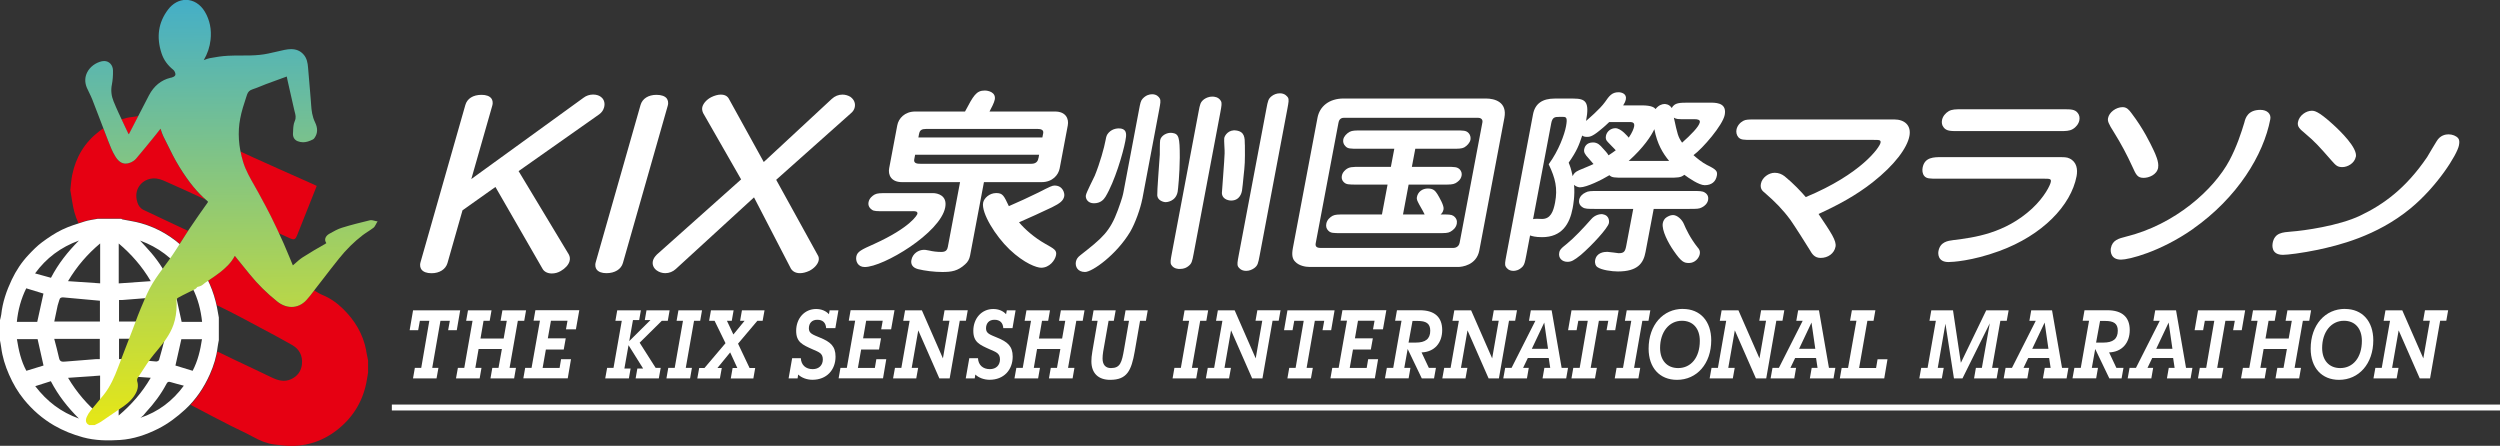
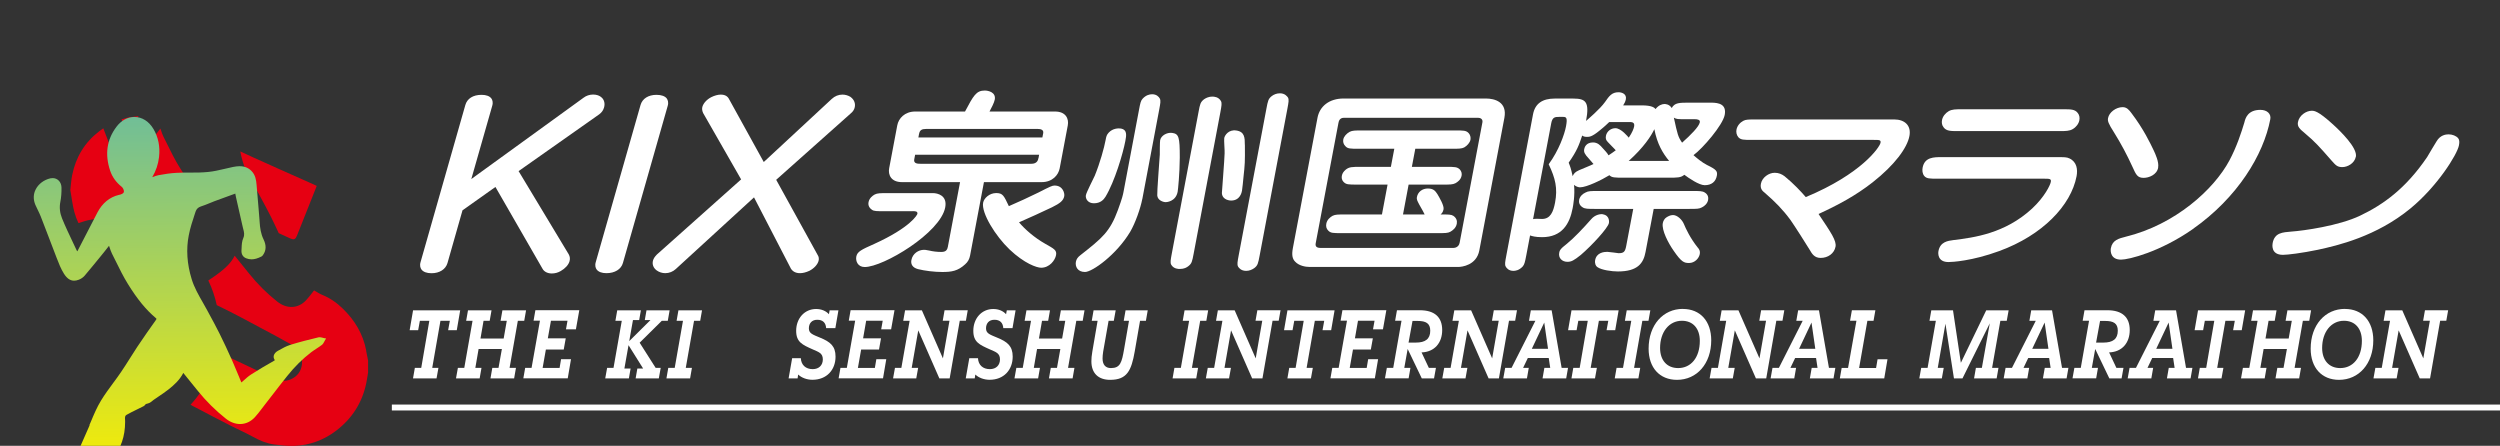
<svg xmlns="http://www.w3.org/2000/svg" viewBox="0 0 422.81 75.4">
  <rect x="0" y="0" width="422.81" height="75.4" fill="#333333" stroke="none" />
  <defs>
    <style>.e{fill:url(#d);}.e,.f,.g{fill-rule:evenodd;}.h,.i,.g{fill:#fff;}.i{stroke:#fff;}.f{fill:#e60012;}</style>
    <linearGradient id="d" x1="38.93" y1="-9.8" x2="39.31" y2="80.76" gradientTransform="matrix(1, 0, 0, 1, 0, 0)" gradientUnits="userSpaceOnUse">
      <stop offset="0" stop-color="#2ea7e0" />
      <stop offset="1" stop-color="#faee00" />
    </linearGradient>
  </defs>
  <g id="a" />
  <g id="b">
    <g id="c">
      <g>
        <path class="h" d="M77.83,52.48l-.58,3.37h-1.46l.29-1.6h-1.59l-1.39,7.97h1.05l-.32,1.78h-3.98l.31-1.78h1.08l1.37-7.97h-1.6l-.29,1.6h-1.44l.58-3.37h7.98Z" />
        <path class="h" d="M83.13,52.48l-.31,1.77h-1.04l-.52,3.01h3.92l.53-3.01h-1.05l.31-1.77h4l-.31,1.77h-1.08l-1.4,7.97h1.08l-.31,1.78h-4l.31-1.78h1.05l.57-3.19h-3.94l-.55,3.19h1.04l-.31,1.78h-4l.32-1.78h1.08l1.4-7.97h-1.08l.31-1.77h3.98Z" />
        <path class="h" d="M97.97,52.48l-.57,3.22h-1.68l.26-1.46h-2.8l-.53,2.98h3.03l-.34,1.9h-3.02l-.55,3.11h2.87l.25-1.48h1.68l-.55,3.24h-7.51l.31-1.77h1.08l1.42-7.99h-1.08l.31-1.77h7.42Z" />
        <path class="h" d="M105.16,54.25h-1.08l.31-1.77h4l-.29,1.65h-1.05l-.63,3.56,3.59-3.56h-.96l.29-1.65h3.91l-.31,1.77h-1.01l-3.75,3.71,2.71,4.26h.85l-.32,1.78h-3.92l.29-1.67h.98l-2.47-3.95-.7,3.95h1.05l-.29,1.67h-4l.32-1.78h1.08l1.4-7.97Z" />
        <path class="h" d="M118.73,52.48l-.31,1.77h-1.04l-1.4,7.97h1.04l-.31,1.78h-4l.31-1.78h1.09l1.4-7.97h-1.08l.31-1.77h3.98Z" />
-         <path class="h" d="M124.07,52.48l-.31,1.77h-.82l1.09,2.32,1.9-2.32h-.76l.31-1.77h3.82l-.32,1.77h-.89l-3.27,3.87,1.95,4.12h.95l-.31,1.77h-3.82l.31-1.77h.8l-1.21-2.64-2.16,2.64h.74l-.32,1.77h-3.82l.32-1.77h.89l3.56-4.2-1.85-3.79h-.92l.31-1.77h3.82Z" />
        <path class="h" d="M140.31,52.48h1.49l-.52,3.01h-1.56c-.06-.92-.58-1.41-1.5-1.41s-1.42,.6-1.42,1.46,.67,1.05,1.88,1.56c1.74,.71,2.63,1.43,2.63,3.21,0,2.25-1.5,3.92-3.91,3.92-.93,0-1.85-.34-2.41-.89l-.1,.66h-1.52l.6-3.42h1.47c.06,1.15,.82,1.85,2.01,1.85,1.05,0,1.71-.66,1.71-1.65,0-1.07-.73-1.25-1.71-1.69-1.75-.78-2.8-1.23-2.8-3.14,0-2.09,1.4-3.69,3.37-3.69,.9,0,1.66,.32,2.17,.88l.12-.65Z" />
        <path class="h" d="M151.28,52.48l-.57,3.22h-1.68l.26-1.46h-2.8l-.52,2.98h3.03l-.34,1.9h-3.02l-.55,3.11h2.87l.25-1.48h1.68l-.55,3.24h-7.51l.31-1.77h1.08l1.41-7.99h-1.08l.31-1.77h7.43Z" />
        <path class="h" d="M155.91,52.48l3.56,8.13,1.11-6.37h-1.14l.31-1.77h3.92l-.31,1.77h-1.04l-1.71,9.76h-1.74l-3.57-8.13-1.11,6.35h1.09l-.32,1.78h-3.92l.32-1.78h1.08l1.4-7.97h-1.08l.31-1.77h2.83Z" />
        <path class="h" d="M170.27,52.48h1.49l-.52,3.01h-1.56c-.06-.92-.58-1.41-1.5-1.41s-1.42,.6-1.42,1.46,.67,1.05,1.88,1.56c1.74,.71,2.63,1.43,2.63,3.21,0,2.25-1.5,3.92-3.91,3.92-.93,0-1.85-.34-2.41-.89l-.1,.66h-1.52l.6-3.42h1.47c.06,1.15,.82,1.85,2.01,1.85,1.05,0,1.71-.66,1.71-1.65,0-1.07-.73-1.25-1.71-1.69-1.75-.78-2.8-1.23-2.8-3.14,0-2.09,1.4-3.69,3.37-3.69,.9,0,1.66,.32,2.17,.88l.12-.65Z" />
        <path class="h" d="M177.58,52.48l-.31,1.77h-1.04l-.52,3.01h3.92l.53-3.01h-1.05l.31-1.77h4l-.31,1.77h-1.08l-1.4,7.97h1.08l-.31,1.78h-4l.31-1.78h1.05l.57-3.19h-3.94l-.55,3.19h1.04l-.31,1.78h-4l.32-1.78h1.08l1.4-7.97h-1.08l.31-1.77h3.98Z" />
        <path class="h" d="M188.69,52.48l-.32,1.77h-.88l-.92,5.23c-.07,.45-.1,.84-.1,1.15,0,1.05,.5,1.62,1.41,1.62,1.59,0,1.84-.94,2.23-3.19l.83-4.81h-.89l.31-1.77h3.75l-.31,1.77h-.99l-.9,5.19c-.57,3.26-1.31,4.8-4.16,4.8-2.03,0-3.17-1.15-3.17-3.14,0-.44,.04-.99,.16-1.65l.89-5.19h-.99l.31-1.77h3.73Z" />
        <path class="h" d="M204.33,52.48l-.31,1.77h-1.04l-1.4,7.97h1.04l-.31,1.78h-4l.31-1.78h1.09l1.4-7.97h-1.08l.31-1.77h3.98Z" />
        <path class="h" d="M208.81,52.48l3.56,8.13,1.11-6.37h-1.14l.31-1.77h3.92l-.31,1.77h-1.04l-1.71,9.76h-1.74l-3.57-8.13-1.11,6.35h1.09l-.32,1.78h-3.92l.32-1.78h1.08l1.4-7.97h-1.08l.31-1.77h2.83Z" />
        <path class="h" d="M225.71,52.48l-.58,3.37h-1.46l.29-1.6h-1.59l-1.39,7.97h1.05l-.32,1.78h-3.98l.31-1.78h1.08l1.37-7.97h-1.6l-.29,1.6h-1.44l.58-3.37h7.98Z" />
        <path class="h" d="M234.46,52.48l-.57,3.22h-1.68l.26-1.46h-2.8l-.52,2.98h3.03l-.34,1.9h-3.02l-.55,3.11h2.87l.25-1.48h1.68l-.55,3.24h-7.51l.31-1.77h1.08l1.41-7.99h-1.08l.31-1.77h7.43Z" />
        <path class="h" d="M242.85,62.22l-.32,1.78h-2.07l-2.39-4.98-.57,3.19h1.04l-.31,1.78h-4l.32-1.78h1.08l1.4-7.97h-1.08l.31-1.77h3.87c2.51,0,3.78,1.18,3.78,3.35s-1.3,3.71-3.49,3.78l1.23,2.61h1.21Zm-3.4-4.28c1.6,0,2.44-.6,2.44-2.01,0-1.25-.73-1.65-2.14-1.65h-.86l-.67,3.66h1.24Z" />
        <path class="h" d="M248.8,52.48l3.56,8.13,1.11-6.37h-1.14l.31-1.77h3.92l-.31,1.77h-1.04l-1.71,9.76h-1.74l-3.57-8.13-1.11,6.35h1.09l-.32,1.78h-3.92l.32-1.78h1.08l1.4-7.97h-1.08l.31-1.77h2.83Z" />
        <path class="h" d="M262.42,52.48l1.69,9.74h1.08l-.31,1.78h-4l.31-1.78h.99l-.25-1.67h-3.54l-.8,1.67h.96l-.31,1.78h-4l.32-1.78h1.08l4.03-7.97h-1.08l.31-1.77h3.52Zm-3.35,6.51h2.74l-.64-4.44-2.1,4.44Z" />
        <path class="h" d="M273.75,52.48l-.58,3.37h-1.46l.29-1.6h-1.59l-1.39,7.97h1.05l-.32,1.78h-3.98l.31-1.78h1.08l1.37-7.97h-1.6l-.29,1.6h-1.44l.58-3.37h7.98Z" />
        <path class="h" d="M279.11,52.48l-.31,1.77h-1.04l-1.4,7.97h1.04l-.31,1.78h-4l.31-1.78h1.09l1.4-7.97h-1.08l.31-1.77h3.98Z" />
        <path class="h" d="M284.61,52.25c2.96,0,4.8,2.09,4.8,5.3,0,3.97-2.44,6.69-5.79,6.69-2.95,0-4.8-2.07-4.8-5.27,0-4.04,2.47-6.73,5.79-6.73Zm-.79,10c2.16,0,3.66-1.78,3.66-4.6,0-2.09-1.15-3.4-3.03-3.4-2.17,0-3.69,1.9-3.69,4.6,0,2.09,1.17,3.4,3.06,3.4Z" />
        <path class="h" d="M294.01,52.48l3.56,8.13,1.11-6.37h-1.14l.31-1.77h3.92l-.31,1.77h-1.04l-1.71,9.76h-1.74l-3.57-8.13-1.11,6.35h1.09l-.32,1.78h-3.92l.32-1.78h1.08l1.4-7.97h-1.08l.31-1.77h2.83Z" />
        <path class="h" d="M307.63,52.48l1.69,9.74h1.08l-.31,1.78h-4l.31-1.78h.99l-.25-1.67h-3.54l-.8,1.67h.96l-.31,1.78h-4l.32-1.78h1.08l4.03-7.97h-1.08l.31-1.77h3.52Zm-3.36,6.51h2.74l-.64-4.44-2.1,4.44Z" />
        <path class="h" d="M317.17,52.48l-.31,1.77h-1.04l-1.4,7.99h2.87l.25-1.48h1.68l-.55,3.24h-7.51l.31-1.77h1.08l1.42-7.99h-1.08l.31-1.77h3.98Z" />
        <path class="h" d="M330.3,52.48l1.33,8.88,4.29-8.88h3.79l-.32,1.77h-1.08l-1.4,7.97h1.08l-.31,1.78h-3.82l.31-1.78h1.01l1.34-7.54-4.62,9.32h-1.44l-1.44-9.25-1.3,7.47h1.01l-.32,1.78h-3.81l.32-1.78h1.08l1.4-7.97h-1.08l.31-1.77h3.69Z" />
        <path class="h" d="M347.05,52.48l1.69,9.74h1.08l-.31,1.78h-4l.31-1.78h.99l-.25-1.67h-3.54l-.8,1.67h.96l-.31,1.78h-4l.32-1.78h1.08l4.03-7.97h-1.08l.31-1.77h3.52Zm-3.35,6.51h2.74l-.64-4.44-2.1,4.44Z" />
        <path class="h" d="M359.13,62.22l-.32,1.78h-2.07l-2.39-4.98-.57,3.19h1.04l-.31,1.78h-4l.32-1.78h1.08l1.4-7.97h-1.08l.31-1.77h3.87c2.51,0,3.78,1.18,3.78,3.35s-1.3,3.71-3.49,3.78l1.23,2.61h1.21Zm-3.4-4.28c1.6,0,2.44-.6,2.44-2.01,0-1.25-.73-1.65-2.14-1.65h-.86l-.67,3.66h1.24Z" />
        <path class="h" d="M368.02,52.48l1.69,9.74h1.08l-.31,1.78h-4l.31-1.78h.99l-.25-1.67h-3.54l-.8,1.67h.96l-.31,1.78h-4l.32-1.78h1.08l4.03-7.97h-1.08l.31-1.77h3.52Zm-3.35,6.51h2.74l-.64-4.44-2.1,4.44Z" />
        <path class="h" d="M379.71,52.48l-.58,3.37h-1.46l.29-1.6h-1.59l-1.39,7.97h1.05l-.32,1.78h-3.98l.31-1.78h1.08l1.37-7.97h-1.6l-.29,1.6h-1.44l.58-3.37h7.98Z" />
        <path class="h" d="M385.02,52.48l-.31,1.77h-1.04l-.52,3.01h3.92l.53-3.01h-1.05l.31-1.77h4l-.31,1.77h-1.08l-1.4,7.97h1.08l-.31,1.78h-4l.31-1.78h1.05l.57-3.19h-3.94l-.55,3.19h1.04l-.31,1.78h-4l.32-1.78h1.08l1.4-7.97h-1.08l.31-1.77h3.98Z" />
        <path class="h" d="M396.58,52.25c2.96,0,4.8,2.09,4.8,5.3,0,3.97-2.44,6.69-5.79,6.69-2.95,0-4.8-2.07-4.8-5.27,0-4.04,2.47-6.73,5.79-6.73Zm-.79,10c2.16,0,3.66-1.78,3.66-4.6,0-2.09-1.15-3.4-3.03-3.4-2.17,0-3.69,1.9-3.69,4.6,0,2.09,1.17,3.4,3.06,3.4Z" />
        <path class="h" d="M406.28,52.48l3.56,8.13,1.11-6.37h-1.14l.31-1.77h3.92l-.31,1.77h-1.04l-1.71,9.76h-1.74l-3.57-8.13-1.11,6.35h1.09l-.32,1.78h-3.92l.32-1.78h1.08l1.4-7.97h-1.08l.31-1.77h2.83Z" />
      </g>
      <g>
        <g>
          <path class="f" d="M42.8,26.61c-.72-.33-1.44-.66-2.17-1,.12,.59,.26,1.19,.45,1.8,.43,1.42,1.18,2.72,1.9,3.98,.23,.4,.47,.82,.69,1.23l.35,.64c.6,1.1,1.22,2.24,1.79,3.38,.43,.86,.86,1.77,1.33,2.79,.53,.24,1.06,.49,1.59,.73,.03,.01,.06,.03,.1,.05,.96,.43,1.1,.39,1.49-.59,1.08-2.71,2.15-5.42,3.25-8.18-.43-.2-.85-.39-1.27-.58-3.17-1.42-6.34-2.81-9.5-4.25Z" />
          <path class="f" d="M61.94,59.3c-.53-2.8-1.93-5.12-3.94-7.08-1.02-1-2.18-1.82-3.53-2.36-.47-.19-.9-.5-1.35-.75-.05,.06-.1,.13-.15,.19-.37,.49-.76,1-1.19,1.46-1.34,1.45-3.26,1.54-4.9,.24-1.75-1.39-3.34-2.97-4.71-4.68-.61-.76-1.22-1.51-1.84-2.28l-.64-.79c-.62,1.24-1.63,2.13-2.55,2.84-.54,.42-1.12,.81-1.68,1.19-.08,.05-.15,.11-.23,.16,.64,1.32,1.11,2.71,1.43,4.17,.11,.05,.21,.1,.32,.15,2.48,1.19,4.9,2.52,7.33,3.81,1.71,.9,3.4,1.82,5.08,2.77,1.27,.72,1.83,1.87,1.67,3.3-.13,1.15-.77,2-1.83,2.49-1.18,.54-2.27,.2-3.36-.33-2.07-1.01-4.16-1.97-6.23-2.96-.96-.46-1.93-.93-2.89-1.4-.23,1.36-.66,2.66-1.21,3.92-.84,1.88-1.92,3.6-3.32,5.1,1.28,.67,2.55,1.34,3.83,2.01,1.01,.53,2.03,1.06,3.05,1.57,1.24,.62,2.5,1.18,3.71,1.85,1.11,.61,2.25,1.1,3.5,1.27,1.15,.15,2.32,.3,3.48,.25,2.59-.11,4.95-.97,7.02-2.54,2.72-2.06,4.45-4.76,5.14-8.1,.12-.59,.2-1.18,.3-1.77v-2.03c-.11-.55-.23-1.1-.33-1.65Z" />
          <path class="f" d="M21.01,21.18c.22,.46,.44,.93,.66,1.4,.03,.06,.08,.12,.14,.19,.31-.61,.63-1.22,.94-1.82,.23-.44,.45-.88,.68-1.33-.37,.07-.74,.13-1.11,.17-.62,.07-1.21,.21-1.78,.39,.16,.34,.32,.67,.47,1Z" />
          <path class="f" d="M13.31,37.72c.34-.11,.67-.21,1.01-.32,.7-.22,1.44-.3,2.17-.44h4.05c.05,.03,.1,.09,.16,.1,1.07,.22,2.16,.36,3.21,.66,2.44,.7,4.61,1.89,6.51,3.52,.08-.13,.16-.26,.24-.39,.37-.59,.76-1.2,1.15-1.8-.63-.3-1.27-.59-1.9-.89-1.87-.88-3.73-1.77-5.6-2.64-.74-.35-1.05-1.03-1.19-1.73-.41-2.09,1.11-3.49,2.7-3.61,.85-.07,1.56,.23,2.26,.54,2.25,.99,4.48,2.02,6.71,3.05-1.56-1.38-2.95-3.09-4.45-5.52-.79-1.27-1.46-2.64-2.11-3.96-.19-.4-.39-.79-.59-1.18-.17-.34-.29-.71-.42-1.1-.03-.09-.06-.18-.09-.27l-.13,.17c-.22,.29-.42,.54-.62,.8l-.58,.71c-.92,1.13-1.86,2.29-2.82,3.42-.23,.28-.59,.52-.98,.67-1.01,.4-1.8,.07-2.48-1.02-.52-.83-.88-1.76-1.23-2.66-.06-.16-.12-.31-.18-.47-.22-.55-.43-1.11-.64-1.66-.24,.16-.47,.33-.7,.51-2.45,1.88-3.95,4.37-4.56,7.39-.17,.81-.21,1.65-.31,2.47v.11c.22,1.23,.36,2.49,.68,3.7,.18,.66,.41,1.28,.7,1.87Z" />
        </g>
-         <path class="g" d="M0,57.54v-3.4c.07-.31,.17-.62,.21-.94,.22-2.08,.89-4.02,1.78-5.9,.73-1.54,1.67-2.96,2.84-4.2,.71-.76,1.45-1.51,2.28-2.13,1.07-.79,2.19-1.54,3.38-2.12,1.22-.59,2.54-.99,3.84-1.4,.7-.22,1.44-.3,2.16-.44h4.04c.05,.03,.1,.09,.16,.1,1.07,.22,2.16,.36,3.2,.66,2.83,.81,5.29,2.28,7.39,4.32,.79,.77,1.52,1.61,2.17,2.49,1.63,2.2,2.69,4.68,3.24,7.36,.12,.58,.22,1.17,.32,1.76v3.83c-.07,.4-.16,.8-.21,1.2-.19,1.6-.66,3.12-1.31,4.58-1,2.24-2.34,4.25-4.17,5.94-1.4,1.28-2.88,2.41-4.57,3.26-2.03,1.02-4.17,1.75-6.44,1.9-2.1,.14-4.22,.11-6.28-.45-1.71-.47-3.35-1.12-4.89-2.01-1.96-1.14-3.64-2.61-5.07-4.36-1.05-1.28-1.88-2.72-2.54-4.23-.65-1.48-1.13-3.01-1.33-4.63-.05-.4-.14-.8-.21-1.2Zm16.9-6.68c-2.09-.19-4.13-.36-6.16-.56-.4-.04-.63,.08-.72,.48-.07,.3-.2,.59-.27,.89-.2,.9-.38,1.81-.57,2.71h7.72v-3.52Zm3.23,3.52h7.78c-.3-1.19-.62-2.34-.87-3.5-.12-.56-.44-.61-.91-.57-1.83,.15-3.66,.29-5.49,.43-.17,.01-.34,0-.51,0v3.65Zm-10.96,2.92c.29,1.15,.6,2.2,.82,3.26,.12,.58,.46,.64,.94,.6,1.76-.15,3.52-.29,5.28-.42,.22-.02,.45,0,.67,0v-3.43h-7.71Zm10.96,3.43c.17,0,.27,0,.38,0,1.24,.07,2.49,.13,3.73,.21,.73,.05,1.46,.16,2.19,.2,.16,0,.43-.13,.47-.26,.34-1.16,.64-2.32,.97-3.59h-7.74v3.44Zm-8.62-13.18c1.86,.13,3.61,.25,5.43,.37v-6.75c-2.13,1.78-3.93,3.85-5.43,6.37Zm8.57-6.37v6.75c1.83-.13,3.57-.25,5.42-.38-1.48-2.51-3.3-4.58-5.42-6.37Zm-8.57,22.72c1.49,2.51,3.3,4.58,5.42,6.36v-6.74c-1.83,.13-3.57,.25-5.42,.38Zm8.56-.38v6.76c2.13-1.81,3.96-3.87,5.42-6.39-1.84-.13-3.57-.25-5.42-.38ZM2.85,54.43h3.45c.35-1.61,.7-3.19,1.05-4.78-.93-.29-1.89-.58-2.91-.89-.88,1.77-1.39,3.66-1.59,5.67Zm27.87,0h3.46c-.22-2.02-.7-3.91-1.6-5.67-1.03,.32-2.01,.62-2.9,.9,.35,1.62,.69,3.19,1.04,4.77Zm-24.37,2.93H2.86c.3,1.9,.71,3.72,1.6,5.35,1.04-.32,2.01-.62,2.9-.89-.34-1.49-.66-2.94-1-4.46Zm26.23,5.35c.87-1.66,1.3-3.47,1.58-5.34h-3.49c-.34,1.52-.67,2.98-1,4.45,.93,.28,1.88,.58,2.91,.89Zm-23.96-15.73c1.25-2.4,2.83-4.39,4.73-6.3-3.1,1.14-5.52,2.95-7.42,5.56,.94,.26,1.82,.5,2.69,.74Zm15.07-6.29c.35,.38,.62,.68,.9,.97,1.41,1.5,2.66,3.13,3.6,4.97,.14,.28,.33,.32,.59,.25,.75-.21,1.49-.42,2.31-.65-1.9-2.59-4.32-4.41-7.39-5.54Zm7.4,24.54c-.81-.22-1.54-.39-2.24-.61-.35-.11-.51-.05-.69,.29-.92,1.75-2.1,3.32-3.44,4.77-.17,.18-.3,.39-.47,.56-.15,.16-.33,.28-.5,.42,3.02-1.02,5.43-2.83,7.34-5.43Zm-25.13,.08c1.99,2.59,4.35,4.39,7.39,5.48-1.92-1.91-3.5-3.92-4.75-6.32-.85,.27-1.71,.54-2.64,.84Z" />
-         <path class="e" d="M15.16,71.92l-.04-.02c-.33-.13-.82-.49-.46-1.36,.15-.36,.38-.74,.69-1.13,.34-.43,.7-.85,1.05-1.26,.38-.45,.76-.9,1.13-1.36,1.15-1.44,1.85-3.1,2.39-4.53,.51-1.36,1.03-2.71,1.56-4.06,.29-.75,.58-1.5,.87-2.25,.17-.43,.33-.86,.49-1.3,.31-.84,.63-1.71,.99-2.55l.27-.63c.5-1.2,1.02-2.43,1.71-3.55,.62-1.02,1.34-1.99,2.03-2.93,.46-.62,.92-1.24,1.35-1.88,.51-.75,.99-1.51,1.47-2.27,.42-.67,.84-1.34,1.28-2,1.12-1.68,2.26-3.29,3.13-4.51,.15-.2,.12-.22,0-.33-1.68-1.42-3.13-3.19-4.72-5.76-.79-1.27-1.46-2.64-2.11-3.96-.19-.4-.39-.79-.59-1.18-.17-.34-.29-.71-.42-1.1-.02-.08-.05-.15-.08-.23l-.11,.14c-.22,.29-.42,.54-.62,.79l-.59,.73c-.93,1.14-1.86,2.28-2.81,3.4-.24,.28-.6,.53-.99,.68-.28,.11-.54,.16-.79,.16-.66,0-1.22-.39-1.72-1.19-.52-.83-.88-1.76-1.23-2.67l-.18-.47c-.45-1.14-.88-2.28-1.31-3.42-.39-1.03-.78-2.06-1.19-3.09-.14-.36-.32-.73-.49-1.08-.14-.29-.29-.59-.42-.89-.39-.91-.37-1.83,.06-2.65,.47-.91,1.39-1.6,2.47-1.85,.13-.03,.26-.04,.38-.04,.85,0,1.48,.67,1.5,1.59,.02,.88-.05,1.69-.19,2.41-.19,.95-.09,1.89,.28,2.8,.55,1.36,1.2,2.72,1.82,4.03,.22,.47,.44,.93,.66,1.4,.02,.05,.06,.1,.11,.16l.93-1.8c.83-1.61,1.64-3.2,2.47-4.78,.84-1.59,2.06-2.59,3.63-2.97l.1-.02s.07-.01,.1-.02c.46-.14,.65-.31,.65-.54,0-.27-.18-.63-.37-.78-.96-.77-1.6-1.66-1.96-2.73-.93-2.77-.57-5.28,1.09-7.46,.8-1.05,1.87-1.63,3.01-1.63,1.28,0,2.45,.73,3.21,2.01,.83,1.4,1.16,3,.96,4.76-.14,1.22-.51,2.32-1.15,3.42,.36-.14,.7-.28,1.05-.34,.98-.18,2.02-.35,3.06-.4,.75-.04,1.51-.04,2.25-.04,1.03,0,2.09,0,3.12-.11,.92-.09,1.85-.31,2.75-.52,.47-.11,.94-.22,1.41-.32,.44-.09,.8-.13,1.13-.13,.82,0,1.49,.26,2.02,.81,.66,.67,.79,1.54,.85,2.31,.12,1.38,.24,2.76,.35,4.13l.12,1.48c.02,.27,.04,.48,.05,.69,.06,.96,.19,1.99,.66,2.95,.48,.98,.46,1.85-.05,2.59-.09,.13-.16,.24-.28,.3-.64,.33-1.18,.49-1.69,.49-.31,0-.63-.06-.92-.18-.54-.21-.83-.7-.79-1.32l.02-.36c.02-.59,.05-1.21,.29-1.74,.25-.56,.12-1.04-.02-1.56-.04-.14-.07-.27-.1-.41-.24-1.1-.5-2.21-.75-3.31l-.38-1.68c-.04-.16-.07-.32-.1-.51v-.05l-.91,.33c-.89,.32-1.77,.65-2.65,.97-.28,.1-.55,.21-.82,.33-.47,.19-.96,.39-1.46,.55-.44,.14-.74,.43-.88,.86l-.14,.42c-.39,1.18-.79,2.39-1.02,3.62-.46,2.34-.29,4.82,.49,7.37,.43,1.42,1.18,2.72,1.9,3.98,.23,.41,.47,.82,.69,1.23l.34,.63c.6,1.1,1.22,2.25,1.79,3.39,.67,1.35,1.36,2.81,2.16,4.61,.36,.81,.7,1.62,1.03,2.44,.17,.41,.33,.81,.5,1.21h0c.12-.1,.24-.2,.36-.31,.4-.36,.81-.73,1.27-1.03,1.3-.84,2.65-1.62,3.85-2.3,.06-.03,.16-.09,.18-.12,0,0-.02-.04-.07-.13-.13-.21-.16-.44-.1-.68,.08-.29,.31-.56,.65-.76l.13-.07c.64-.36,1.3-.74,2.01-.96,1.57-.49,3.14-.88,4.76-1.27,.06-.01,.13-.02,.19-.02,.18,0,.35,.05,.52,.09,.09,.03,.18,.05,.27,.07l.31,.05-.16,.26c-.05,.07-.09,.16-.13,.24-.11,.21-.22,.42-.4,.57-.3,.23-.62,.44-.94,.65-.3,.2-.6,.39-.89,.61-1.44,1.1-2.81,2.45-4.06,4.02-.87,1.08-1.72,2.19-2.57,3.29-.43,.55-.85,1.1-1.28,1.65-.14,.18-.28,.37-.42,.55-.37,.49-.76,1-1.19,1.47-.7,.76-1.57,1.16-2.51,1.16-.83,0-1.67-.32-2.42-.92-1.75-1.39-3.34-2.97-4.72-4.68-.6-.75-1.21-1.5-1.83-2.26l-.63-.78c-.63,1.22-1.63,2.11-2.54,2.82-.54,.42-1.12,.81-1.68,1.19-.28,.19-.55,.37-.82,.56-.07,.05-.14,.11-.21,.17-.13,.11-.26,.21-.42,.3-.17,.09-.34,.13-.52,.18-.05,.01-.1,.03-.15,.04-.01,.02-.03,.04-.04,.05-.08,.1-.18,.23-.33,.31-.37,.19-.74,.37-1.11,.55-.59,.29-1.21,.59-1.79,.92-.27,.15-.27,.42-.24,.85,0,.11,.01,.21,.01,.31,0,1.26-.18,2.37-.53,3.39-.61,1.76-1.77,3.16-2.89,4.52l-.41,.49c-.8,.97-1.5,2.06-2.18,3.12-.19,.3-.39,.6-.59,.9-.08,.13-.11,.4-.05,.59,.22,.75,.08,1.47-.43,2.28-.64,1.02-1.57,1.71-2.49,2.31-.6,.39-1.18,.8-1.77,1.21-.48,.34-.97,.67-1.46,1-.23,.15-.47,.27-.71,.38-.11,.05-.36,.18-.36,.18h-.84Z" />
+         <path class="e" d="M15.16,71.92l-.04-.02l.27-.63c.5-1.2,1.02-2.43,1.71-3.55,.62-1.02,1.34-1.99,2.03-2.93,.46-.62,.92-1.24,1.35-1.88,.51-.75,.99-1.51,1.47-2.27,.42-.67,.84-1.34,1.28-2,1.12-1.68,2.26-3.29,3.13-4.51,.15-.2,.12-.22,0-.33-1.68-1.42-3.13-3.19-4.72-5.76-.79-1.27-1.46-2.64-2.11-3.96-.19-.4-.39-.79-.59-1.18-.17-.34-.29-.71-.42-1.1-.02-.08-.05-.15-.08-.23l-.11,.14c-.22,.29-.42,.54-.62,.79l-.59,.73c-.93,1.14-1.86,2.28-2.81,3.4-.24,.28-.6,.53-.99,.68-.28,.11-.54,.16-.79,.16-.66,0-1.22-.39-1.72-1.19-.52-.83-.88-1.76-1.23-2.67l-.18-.47c-.45-1.14-.88-2.28-1.31-3.42-.39-1.03-.78-2.06-1.19-3.09-.14-.36-.32-.73-.49-1.08-.14-.29-.29-.59-.42-.89-.39-.91-.37-1.83,.06-2.65,.47-.91,1.39-1.6,2.47-1.85,.13-.03,.26-.04,.38-.04,.85,0,1.48,.67,1.5,1.59,.02,.88-.05,1.69-.19,2.41-.19,.95-.09,1.89,.28,2.8,.55,1.36,1.2,2.72,1.82,4.03,.22,.47,.44,.93,.66,1.4,.02,.05,.06,.1,.11,.16l.93-1.8c.83-1.61,1.64-3.2,2.47-4.78,.84-1.59,2.06-2.59,3.63-2.97l.1-.02s.07-.01,.1-.02c.46-.14,.65-.31,.65-.54,0-.27-.18-.63-.37-.78-.96-.77-1.6-1.66-1.96-2.73-.93-2.77-.57-5.28,1.09-7.46,.8-1.05,1.87-1.63,3.01-1.63,1.28,0,2.45,.73,3.21,2.01,.83,1.4,1.16,3,.96,4.76-.14,1.22-.51,2.32-1.15,3.42,.36-.14,.7-.28,1.05-.34,.98-.18,2.02-.35,3.06-.4,.75-.04,1.51-.04,2.25-.04,1.03,0,2.09,0,3.12-.11,.92-.09,1.85-.31,2.75-.52,.47-.11,.94-.22,1.41-.32,.44-.09,.8-.13,1.13-.13,.82,0,1.49,.26,2.02,.81,.66,.67,.79,1.54,.85,2.31,.12,1.38,.24,2.76,.35,4.13l.12,1.48c.02,.27,.04,.48,.05,.69,.06,.96,.19,1.99,.66,2.95,.48,.98,.46,1.85-.05,2.59-.09,.13-.16,.24-.28,.3-.64,.33-1.18,.49-1.69,.49-.31,0-.63-.06-.92-.18-.54-.21-.83-.7-.79-1.32l.02-.36c.02-.59,.05-1.21,.29-1.74,.25-.56,.12-1.04-.02-1.56-.04-.14-.07-.27-.1-.41-.24-1.1-.5-2.21-.75-3.31l-.38-1.68c-.04-.16-.07-.32-.1-.51v-.05l-.91,.33c-.89,.32-1.77,.65-2.65,.97-.28,.1-.55,.21-.82,.33-.47,.19-.96,.39-1.46,.55-.44,.14-.74,.43-.88,.86l-.14,.42c-.39,1.18-.79,2.39-1.02,3.62-.46,2.34-.29,4.82,.49,7.37,.43,1.42,1.18,2.72,1.9,3.98,.23,.41,.47,.82,.69,1.23l.34,.63c.6,1.1,1.22,2.25,1.79,3.39,.67,1.35,1.36,2.81,2.16,4.61,.36,.81,.7,1.62,1.03,2.44,.17,.41,.33,.81,.5,1.21h0c.12-.1,.24-.2,.36-.31,.4-.36,.81-.73,1.27-1.03,1.3-.84,2.65-1.62,3.85-2.3,.06-.03,.16-.09,.18-.12,0,0-.02-.04-.07-.13-.13-.21-.16-.44-.1-.68,.08-.29,.31-.56,.65-.76l.13-.07c.64-.36,1.3-.74,2.01-.96,1.57-.49,3.14-.88,4.76-1.27,.06-.01,.13-.02,.19-.02,.18,0,.35,.05,.52,.09,.09,.03,.18,.05,.27,.07l.31,.05-.16,.26c-.05,.07-.09,.16-.13,.24-.11,.21-.22,.42-.4,.57-.3,.23-.62,.44-.94,.65-.3,.2-.6,.39-.89,.61-1.44,1.1-2.81,2.45-4.06,4.02-.87,1.08-1.72,2.19-2.57,3.29-.43,.55-.85,1.1-1.28,1.65-.14,.18-.28,.37-.42,.55-.37,.49-.76,1-1.19,1.47-.7,.76-1.57,1.16-2.51,1.16-.83,0-1.67-.32-2.42-.92-1.75-1.39-3.34-2.97-4.72-4.68-.6-.75-1.21-1.5-1.83-2.26l-.63-.78c-.63,1.22-1.63,2.11-2.54,2.82-.54,.42-1.12,.81-1.68,1.19-.28,.19-.55,.37-.82,.56-.07,.05-.14,.11-.21,.17-.13,.11-.26,.21-.42,.3-.17,.09-.34,.13-.52,.18-.05,.01-.1,.03-.15,.04-.01,.02-.03,.04-.04,.05-.08,.1-.18,.23-.33,.31-.37,.19-.74,.37-1.11,.55-.59,.29-1.21,.59-1.79,.92-.27,.15-.27,.42-.24,.85,0,.11,.01,.21,.01,.31,0,1.26-.18,2.37-.53,3.39-.61,1.76-1.77,3.16-2.89,4.52l-.41,.49c-.8,.97-1.5,2.06-2.18,3.12-.19,.3-.39,.6-.59,.9-.08,.13-.11,.4-.05,.59,.22,.75,.08,1.47-.43,2.28-.64,1.02-1.57,1.71-2.49,2.31-.6,.39-1.18,.8-1.77,1.21-.48,.34-.97,.67-1.46,1-.23,.15-.47,.27-.71,.38-.11,.05-.36,.18-.36,.18h-.84Z" />
      </g>
      <g>
        <path class="h" d="M87.69,28.95l13.66-9.62c.39-.28,.68-.68,.81-1.15,.19-.65,.03-1.29-.39-1.67-.34-.34-.86-.52-1.46-.52s-1.18,.2-1.62,.54l-18.98,13.75,3.54-12.39c.18-.62,.01-1.02-.15-1.24-.3-.4-.88-.61-1.66-.61-1.43,0-2.43,.63-2.74,1.72l-7.58,26.59c-.17,.61,0,1,.16,1.23,.31,.41,.9,.63,1.7,.63,1.36,0,2.39-.66,2.7-1.72l2.54-8.92,5.57-3.95,7.98,13.86c.26,.47,.85,.77,1.54,.77,.54,0,1.04-.13,1.52-.41,.76-.43,1.32-1.05,1.49-1.65,.12-.41,.07-.81-.13-1.17l-8.47-14.06Z" />
        <path class="h" d="M112.78,16.67c-.31-.41-.92-.63-1.75-.63-1.38,0-2.39,.64-2.7,1.72l-7.58,26.59c-.17,.61,0,1.01,.16,1.23,.31,.41,.88,.62,1.66,.62,1.41,0,2.48-.66,2.78-1.72l7.58-26.59c.17-.61,0-1-.16-1.22Z" />
        <path class="h" d="M143.88,16.41c-.44-.27-.91-.41-1.4-.41-.68,0-1.29,.25-1.82,.74h0l-11.49,10.66-5.86-10.62c-.25-.52-.72-.78-1.42-.78-.48,0-1.08,.17-1.61,.44-.74,.38-1.31,1-1.49,1.62-.09,.31-.05,.66,.12,1.05l6.43,11.23-14.24,12.7c-.35,.35-.57,.68-.66,1.01-.18,.64,.05,1.27,.63,1.69,.4,.29,.92,.46,1.45,.46,.65,0,1.3-.26,1.77-.7l13.23-12.12,6.25,12.07c.33,.5,.84,.75,1.53,.75,.47,0,1-.13,1.59-.4,.77-.4,1.36-1.03,1.54-1.65,.11-.38,.05-.75-.16-1.05l-7-12.69,12.6-11.22c.42-.33,.59-.7,.66-.95,.2-.68-.05-1.38-.66-1.82Z" />
      </g>
      <line class="i" x1="66.27" y1="68.92" x2="422.81" y2="68.92" />
      <g>
        <path class="h" d="M175.63,26.72c-.07,.36-.22,.98-1.21,.98h-18.7c-.55,0-1.24-.03-1.1-.75l.15-.78h20.97l-.1,.55Zm-15.29,14.88c-.12,.62-.3,1.01-1.14,1.01-.77,0-1.48-.1-2.01-.23-.63-.13-.78-.13-.93-.13-.91,0-1.91,.62-2.12,1.73-.13,.68,.16,1.27,1.1,1.53,1.15,.29,2.8,.49,4.12,.49,1.57,0,2.63-.16,3.87-1.3,.48-.42,.71-.88,.83-1.46l2.35-12.44h9.77c1.79,0,2.82-1.17,3.04-2.34l1.37-7.26c.21-1.11-.33-2.34-2.15-2.34h-11.09c.29-.55,.8-1.5,.89-2.02,.23-1.24-1.1-1.53-1.69-1.53-1.46,0-1.92,.88-3.34,3.55h-8.42c-1.79,0-2.82,1.17-3.04,2.34l-1.37,7.26c-.21,1.11,.33,2.34,2.15,2.34h9.84l-2.04,10.81Zm-4.89-19.01c.12-.62,.51-.78,1.14-.78h18.95c.4,0,1.01,.1,.89,.72l-.14,.72h-20.97l.12-.65Zm15.17,12.27c-.84-1.76-1.01-2.21-2.14-2.21s-2.06,.85-2.21,1.63c-.33,1.73,2.08,5.63,4.47,7.91,2.51,2.38,4.61,3.09,5.34,3.09,1.43,0,2.36-1.27,2.52-2.12,.16-.85-.31-1.07-1.86-1.95-1.78-1.01-3.39-2.41-4.4-3.61,1.23-.52,4.28-1.92,5.57-2.54,1.37-.68,1.93-1.11,2.08-1.89,.09-.46-.21-1.79-1.64-1.79-.4,0-.73,.16-2.71,1.17-1.65,.81-3.34,1.59-5.01,2.31Zm-16.26,.85c.37,0,.88,0,.79,.46-.03,.16-1.13,2.28-7.29,5.08-2.2,.98-2.88,1.3-3.04,2.15-.14,.75,.25,1.76,1.42,1.76,3.15,0,12.8-5.76,13.62-10.09,.39-2.05-1.34-2.41-2.07-2.41h-7.68c-1.21,0-1.72,0-2.17,.23-.37,.2-.92,.62-1.05,1.3-.05,.26-.09,.85,.6,1.3,.32,.23,.84,.23,2.04,.23h4.83Z" />
        <path class="h" d="M190.32,23.86c-.41,2.15-1.8,6.84-3.35,9.41-.32,.52-.87,1.11-1.97,1.11-1.02,0-1.46-.78-1.35-1.37,.1-.52,1.3-2.83,1.5-3.29,.89-2.18,1.59-4.72,1.84-6.06,.1-.55,.16-.85,.53-1.24,.68-.72,1.61-.75,2.07-.68,1.06,.2,.92,1.14,.73,2.12Zm9.21,2.77c-.02,2.8-.3,5.47-.36,5.8-.32,1.69-1.91,1.76-2.02,1.76-.4,0-1.37-.29-1.43-1.14-.05-.52,.36-5.8,.43-6.9,0-.39,0-2.12,.06-2.44,.15-.78,1.13-1.33,1.99-1.24,1.18,.16,1.33,.68,1.33,4.17Zm3.17-7.68c.25-1.34,.31-1.66,.92-2.15,.25-.16,.67-.46,1.44-.46,.26,0,1.02,.03,1.43,.75,.19,.36,.1,.81-.09,1.86l-4.52,23.93c-.26,1.37-.32,1.69-.92,2.15-.26,.2-.67,.46-1.44,.46-.22,0-1.02,0-1.44-.72-.19-.36-.1-.81,.1-1.89l4.52-23.93Zm7.84,5.53c.03,2.96,0,3.32-.24,5.5-.05,.46-.17,1.89-.25,2.28-.05,.26-.31,1.66-1.85,1.66-.07,0-1.49-.03-1.55-1.27,0-.23,.44-5.63,.46-6.71,.04-.42-.13-2.21-.06-2.6,.09-.46,.75-1.47,2.03-1.27,1.43,.2,1.45,1.24,1.45,2.41Zm2.5,18.72c-.26,1.37-.32,1.69-.92,2.15-.38,.26-.82,.46-1.37,.46-.84,0-1.22-.49-1.36-.72-.19-.36-.1-.81,.1-1.89l4.69-24.81c.25-1.33,.32-1.69,.92-2.15,.34-.26,.82-.46,1.37-.46,.84,0,1.22,.52,1.36,.72,.19,.36,.1,.81-.1,1.89l-4.69,24.81Zm-19.86-9.51c-.29,1.53-1.17,4.04-2.03,5.5-2.31,3.88-6.41,6.81-7.65,6.81s-1.69-.91-1.54-1.73c.09-.46,.33-.78,.76-1.11,3.69-2.9,4.99-3.94,6.35-7.65,.76-2.08,.85-2.57,.95-3.09l2.62-13.87c.2-1.07,.29-1.53,.61-1.86,.55-.59,1.13-.75,1.61-.75,.73,0,1.13,.42,1.29,.72,.19,.36,.1,.81-.1,1.89l-2.86,15.14Z" />
        <path class="h" d="M246.86,41.05c-.14,.75-.79,.88-1.04,.88h-22.47c-.69,0-.94-.26-.83-.81l3.84-20.32c.05-.26,.17-.88,.93-.88h22.69c.37,0,.84,.2,.73,.78l-3.85,20.35Zm-8.08-12.83l.58-3.06h6.11c1.21,0,1.72,0,2.17-.23,.49-.29,.95-.78,1.05-1.3,.07-.39-.03-.81-.3-1.11-.43-.46-.83-.46-2.33-.46h-15.62c-1.21,0-1.72,0-2.17,.23-.53,.29-.99,.78-1.09,1.3-.07,.39,.03,.81,.34,1.11,.39,.46,.83,.46,2.33,.46h5.96l-.58,3.06h-5.12c-1.46,0-1.9,0-2.5,.46-.39,.33-.6,.65-.67,1.04-.06,.32-.03,.72,.28,1.04,.46,.46,.79,.46,2.33,.46h5.12l-.95,5.05h-6.18c-1.21,0-1.72,0-2.17,.23-.41,.23-.93,.65-1.06,1.33-.09,.46,.02,.85,.3,1.14,.43,.46,.79,.46,2.33,.46h16.21c1.21,0,1.72,0,2.13-.23,.41-.23,.97-.65,1.1-1.37,.09-.49-.07-.98-.59-1.33-.36-.23-.8-.23-2.15-.23,.18-.16,.4-.36,.5-.88,.11-.59-.66-1.92-1.05-2.57-.32-.46-.59-.94-1.61-.94-.91,0-1.68,.55-1.85,1.46-.07,.39,.07,.62,.39,1.24,.66,1.17,.74,1.3,.92,1.69h-3.66l.95-5.05h5.78c1.21,0,1.68,0,2.13-.23,.37-.2,.92-.59,1.05-1.27,.07-.36-.01-.72-.28-1.04-.46-.46-.83-.46-2.33-.46h-5.78Zm-11.54-11.56c-2.45,0-4.06,1.33-4.42,3.26l-4.16,22.01c-.24,1.27-.06,1.89,.4,2.34,.61,.65,1.66,.88,2.47,.88h25.06c.66,0,3.13-.29,3.6-2.8l4.24-22.43c.5-2.67-1.62-3.26-3.15-3.26h-24.04Z" />
        <path class="h" d="M275.52,20.64c.44,0,.99,0,.85,.75-.06,.33-.3,1.01-.91,1.89-.09-.1-1.27-1.6-2.26-1.6-.77,0-1.46,.55-1.6,1.3-.09,.49,.04,.75,.32,1.04,.18,.23,1.17,1.17,1.34,1.4-.38,.29-.68,.49-1.22,.85-.16-.33-.64-.85-1.01-1.24-.36-.42-.81-.94-1.61-.94-1.13,0-1.43,.78-1.49,1.11-.1,.52,.06,.85,.76,1.6,.06,.07,.33,.36,.81,.94-.37,.2-2.07,.88-2.43,1.04-.72,.33-.87,.55-1.1,1.01-.27-1.27-.42-1.66-.67-2.28,1.41-2.02,1.73-2.93,2.29-4.59,.16,.13,.36,.23,.8,.23,.4,0,.84,0,2.14-1.07,.9-.72,1.31-1.14,1.62-1.43h3.37Zm-1-2.83c.15-.23,.37-.59,.45-1.01,.18-.94-.72-1.2-1.24-1.2-1.13,0-1.59,.65-2.29,1.66-.85,1.2-2.9,2.93-3.2,3.19,.61-3.22-.06-3.78-2.14-3.78h-3.18c-2.01,0-3.3,.81-3.65,2.67l-4.52,23.9c-.2,1.07-.29,1.53-.09,1.85,.13,.26,.52,.72,1.29,.72,.33,0,.93-.07,1.56-.72,.32-.36,.4-.78,.61-1.85l.65-3.42c.31,.1,.86,.29,2.03,.29,3.37,0,4.67-2.25,5.17-4.88,.09-.49,.41-2.15,.24-3.97,.47,.42,.95,.42,1.02,.42,1.1,0,3.64-1.24,4.96-2.05,.4,.42,.91,.42,2.48,.42h7.46c1.65,0,2.12,0,2.73-.49,.74,.55,2.49,1.76,3.44,1.76,1.17,0,1.87-.59,2.06-1.6,.14-.75-.06-1.04-1.67-1.82-.84-.42-1.85-1.27-2.28-1.66,1.57-1.14,4.95-5.08,5.28-6.8,.34-1.79-.96-2.08-2.31-2.08h-3.62c-1.76,0-2.53,0-3.03,.91-.42-.68-1.11-.68-1.22-.68-.4,0-1.02,.2-1.51,.85-.21-.23-.58-.62-2.37-.62h-3.07Zm.93,9.41c2.51-2.25,3.79-4.2,4.34-5.37,.48,2.51,1.43,4.07,2.5,5.37h-6.84Zm-13.1-6.38c.2-1.04,.64-1.07,1.34-1.07h.69c.55,0,.73,.2,.47,1.6-.25,1.34-1.21,4.07-2.93,6.41,1.15,2.41,1.53,4.07,1.08,6.48-.3,1.56-.78,2.77-2.21,2.77-.15,0-.76-.03-.87-.03-.37,0-.48,.03-.64,.06l3.07-16.21Zm24.28-.68c.48,0,.93,.1,.85,.52-.14,.75-1.54,2.15-3,3.45-.69-1.01-.77-1.37-1.39-4.23,.46,.26,.61,.26,2.11,.26h1.43Zm-6.93,15.17h6c1.24,0,1.68,0,2.14-.26,.48-.23,.93-.68,1.04-1.24,.07-.39,.03-.91-.56-1.27-.39-.26-.94-.26-2.04-.26h-15.99c-1.24,0-1.68,0-2.14,.26-.52,.23-.97,.68-1.08,1.24-.07,.39,.01,.91,.6,1.27,.39,.26,.94,.26,2.04,.26h6.51l-1.19,6.28c-.19,.98-.41,1.21-1.29,1.21-.07,0-1.6-.23-1.9-.23-.59,0-1.82,.13-2.06,1.4-.1,.55,.1,1.01,.36,1.17,.71,.52,2.49,.75,3.48,.75,3.37,0,4.33-1.4,4.68-3.29l1.38-7.29Zm5.95,9.15c.99,0,1.69-.81,1.82-1.5,.11-.59-.16-.91-.34-1.11-1.27-1.59-2-3.16-2.35-4-.3-.72-1.11-1.5-1.84-1.5-.48,0-.89,.26-1.1,.39-.33,.2-.56,.62-.62,.98-.23,1.2,.96,3.42,1.83,4.66,1.32,1.92,1.76,2.08,2.61,2.08Zm-14.54-8.24c-.46-.1-1.37,.1-1.98,.81-1.35,1.53-2.91,3.19-4.12,4.17-1.2,.91-1.25,1.2-1.31,1.53-.17,.88,.48,1.53,1.39,1.53,.66,0,1.1-.23,2.27-1.17,1.79-1.53,4.59-4.53,4.75-5.4,.01-.07,.2-1.24-1-1.46Z" />
        <path class="h" d="M296.32,23.66c-1.46,0-1.9,0-2.33-.46-.3-.36-.39-.85-.31-1.27,.12-.65,.59-1.2,1.16-1.5,.41-.23,.96-.23,2.13-.23h23.38c1.76,0,2.92,1.01,2.58,2.8-.37,1.99-2.46,4.88-6.24,7.85-2.88,2.25-5.85,3.84-9.13,5.34,2.14,3.19,3.06,4.53,2.87,5.54-.22,1.14-1.27,1.89-2.52,1.89-1.06,0-1.47-.72-1.83-1.34-.45-.75-2.62-4.17-3.25-5.05-1.31-1.79-2.6-3.09-4.36-4.62-.38-.29-.82-.68-.66-1.53,.2-1.07,1.34-1.86,2.33-1.86,.69,0,1.2,.23,1.68,.59,1.49,1.21,2.83,2.64,3.58,3.52,9.41-3.91,12.5-8.43,12.64-9.18,.09-.49-.2-.49-1.15-.49h-20.56Z" />
        <path class="h" d="M331.09,22.17c-1.17,0-1.9,0-2.37-.62-.3-.36-.36-.81-.28-1.24,.11-.59,.55-1.17,1.12-1.5,.57-.33,1.2-.33,2.22-.33h17.27c1.14,0,1.87,0,2.34,.62,.3,.36,.36,.81,.28,1.24-.11,.59-.55,1.17-1.13,1.5-.57,.33-1.2,.33-2.18,.33h-17.27Zm16.33,4.4c1.87,0,2.09,0,2.59,.23,1.24,.59,1.4,1.86,1.19,3-.94,4.95-5.77,9.99-13.08,12.66-4.6,1.69-8,1.86-8.58,1.86-1.83,0-1.78-1.43-1.7-1.86,.3-1.56,1.57-1.73,2.55-1.86,3.41-.42,8.69-1.08,13.3-5.34,2.13-1.99,3.06-3.97,3.15-4.49,.11-.55-.22-.55-1.21-.55h-17.86c-1.43,0-1.94,0-2.33-.46-.33-.39-.36-.98-.28-1.4,.34-1.79,1.88-1.79,3.3-1.79h18.95Z" />
        <path class="h" d="M365,28.35c-.23,1.24-1.61,1.73-2.45,1.73-1.06,0-1.29-.52-1.91-1.89-.91-1.99-1.93-3.91-3.11-5.8-.96-1.5-1.1-1.92-1.01-2.41,.18-.98,1.34-1.86,2.47-1.86,.7,0,1.08,.46,1.49,1.01,2.08,2.73,3.2,5.14,3.75,6.28,.29,.62,.94,1.99,.76,2.93Zm5.82,10.42c-5.52,3.84-10.78,5.14-12.1,5.14-1.76,0-1.82-1.4-1.72-1.95,.26-1.37,1.37-1.63,2.49-1.92,8.4-2.05,14.94-8.01,17.55-12.89,1.25-2.34,2.03-4.75,2.54-6.45,.17-.72,.58-2.12,2.71-2.12,1.13,0,1.85,.68,1.67,1.59-1.13,5.96-5.51,13.25-13.14,18.59Z" />
        <path class="h" d="M398.43,26.5c-.22,1.14-1.43,1.76-2.27,1.76s-1.09-.26-1.81-1.07c-2.14-2.44-2.8-3.19-4.5-4.62-.85-.72-1.36-1.11-1.21-1.92,.21-1.14,1.39-1.92,2.34-1.92,.44,0,1.09,.07,3.37,2.12,1.57,1.4,4.37,4.17,4.09,5.67Zm-12.32,16.6c-2.12,0-1.78-1.79-1.75-1.99,.33-1.76,1.66-1.82,3.22-1.95,1.89-.13,7.97-.95,11.6-2.7,3.9-1.86,7.71-4.59,11.31-9.9,.26-.42,1.35-2.31,1.6-2.67,.59-1.01,1.5-1.17,2.01-1.17,.66,0,1.3,.26,1.63,.65,.21,.26,.25,.62,.14,1.2-.3,1.59-3.69,6.97-8.2,10.68-5.77,4.75-12.35,6.28-15.7,7-2.63,.55-5.1,.85-5.87,.85Z" />
      </g>
    </g>
  </g>
</svg>